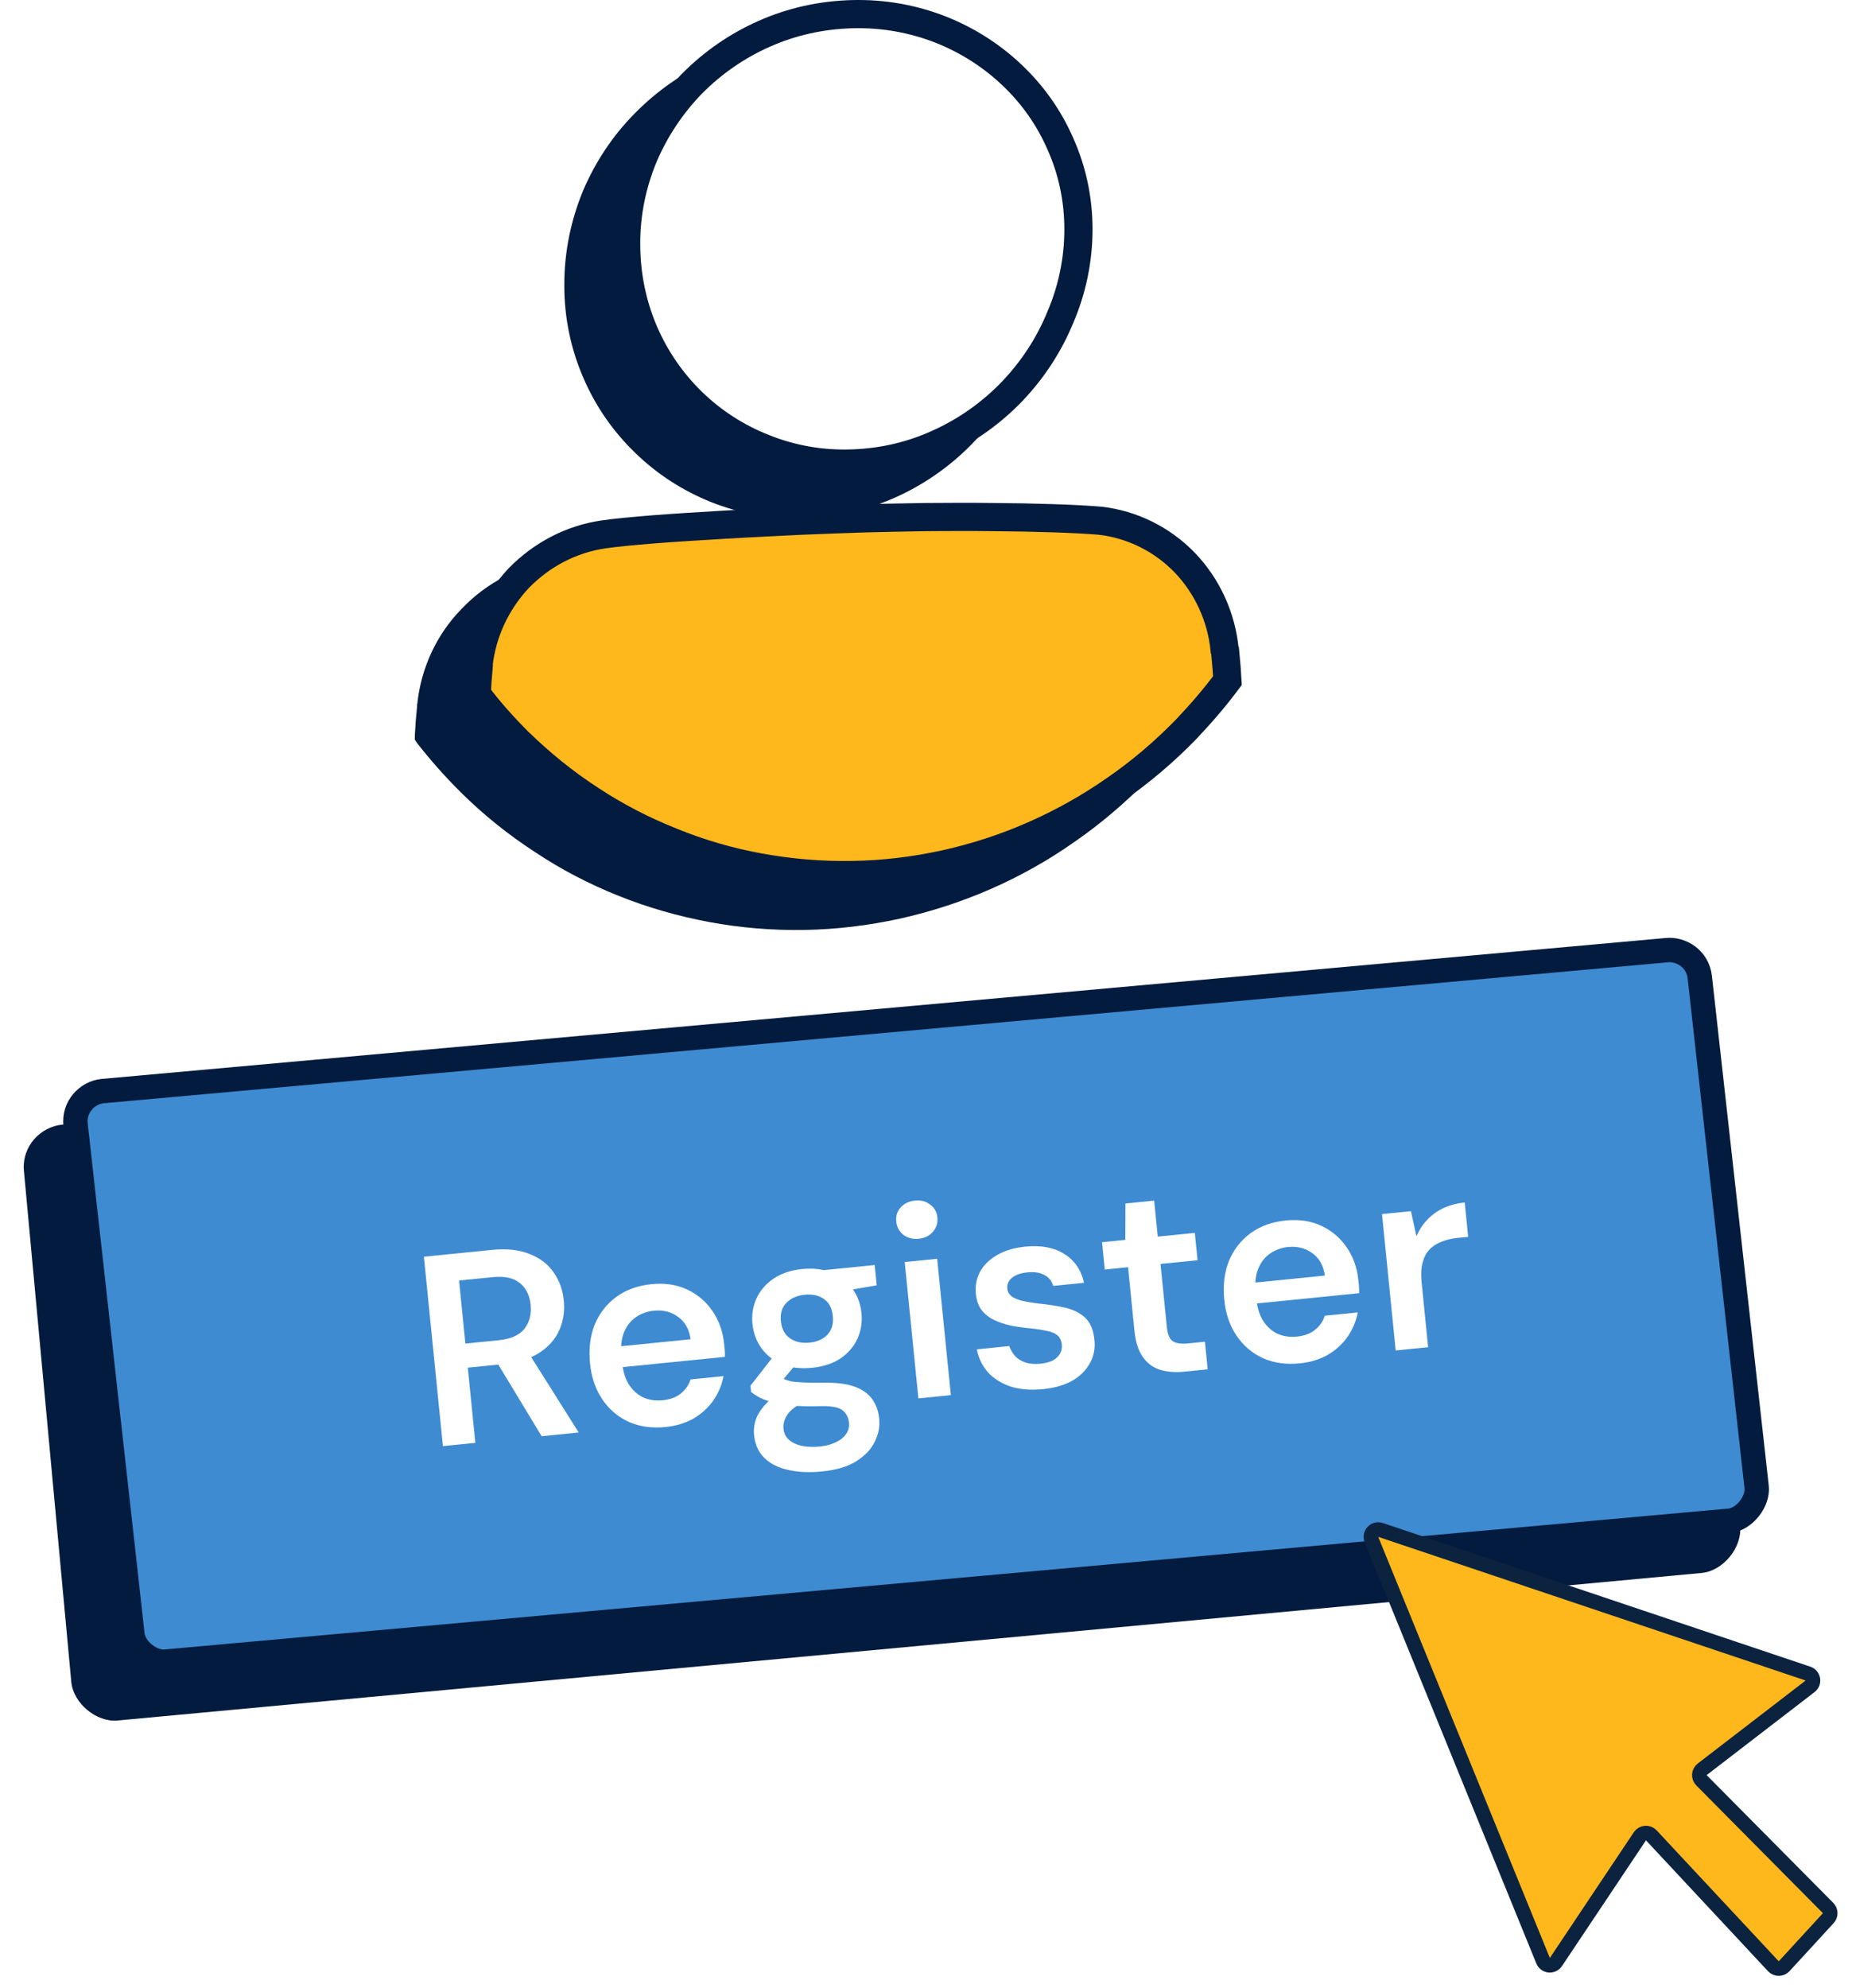
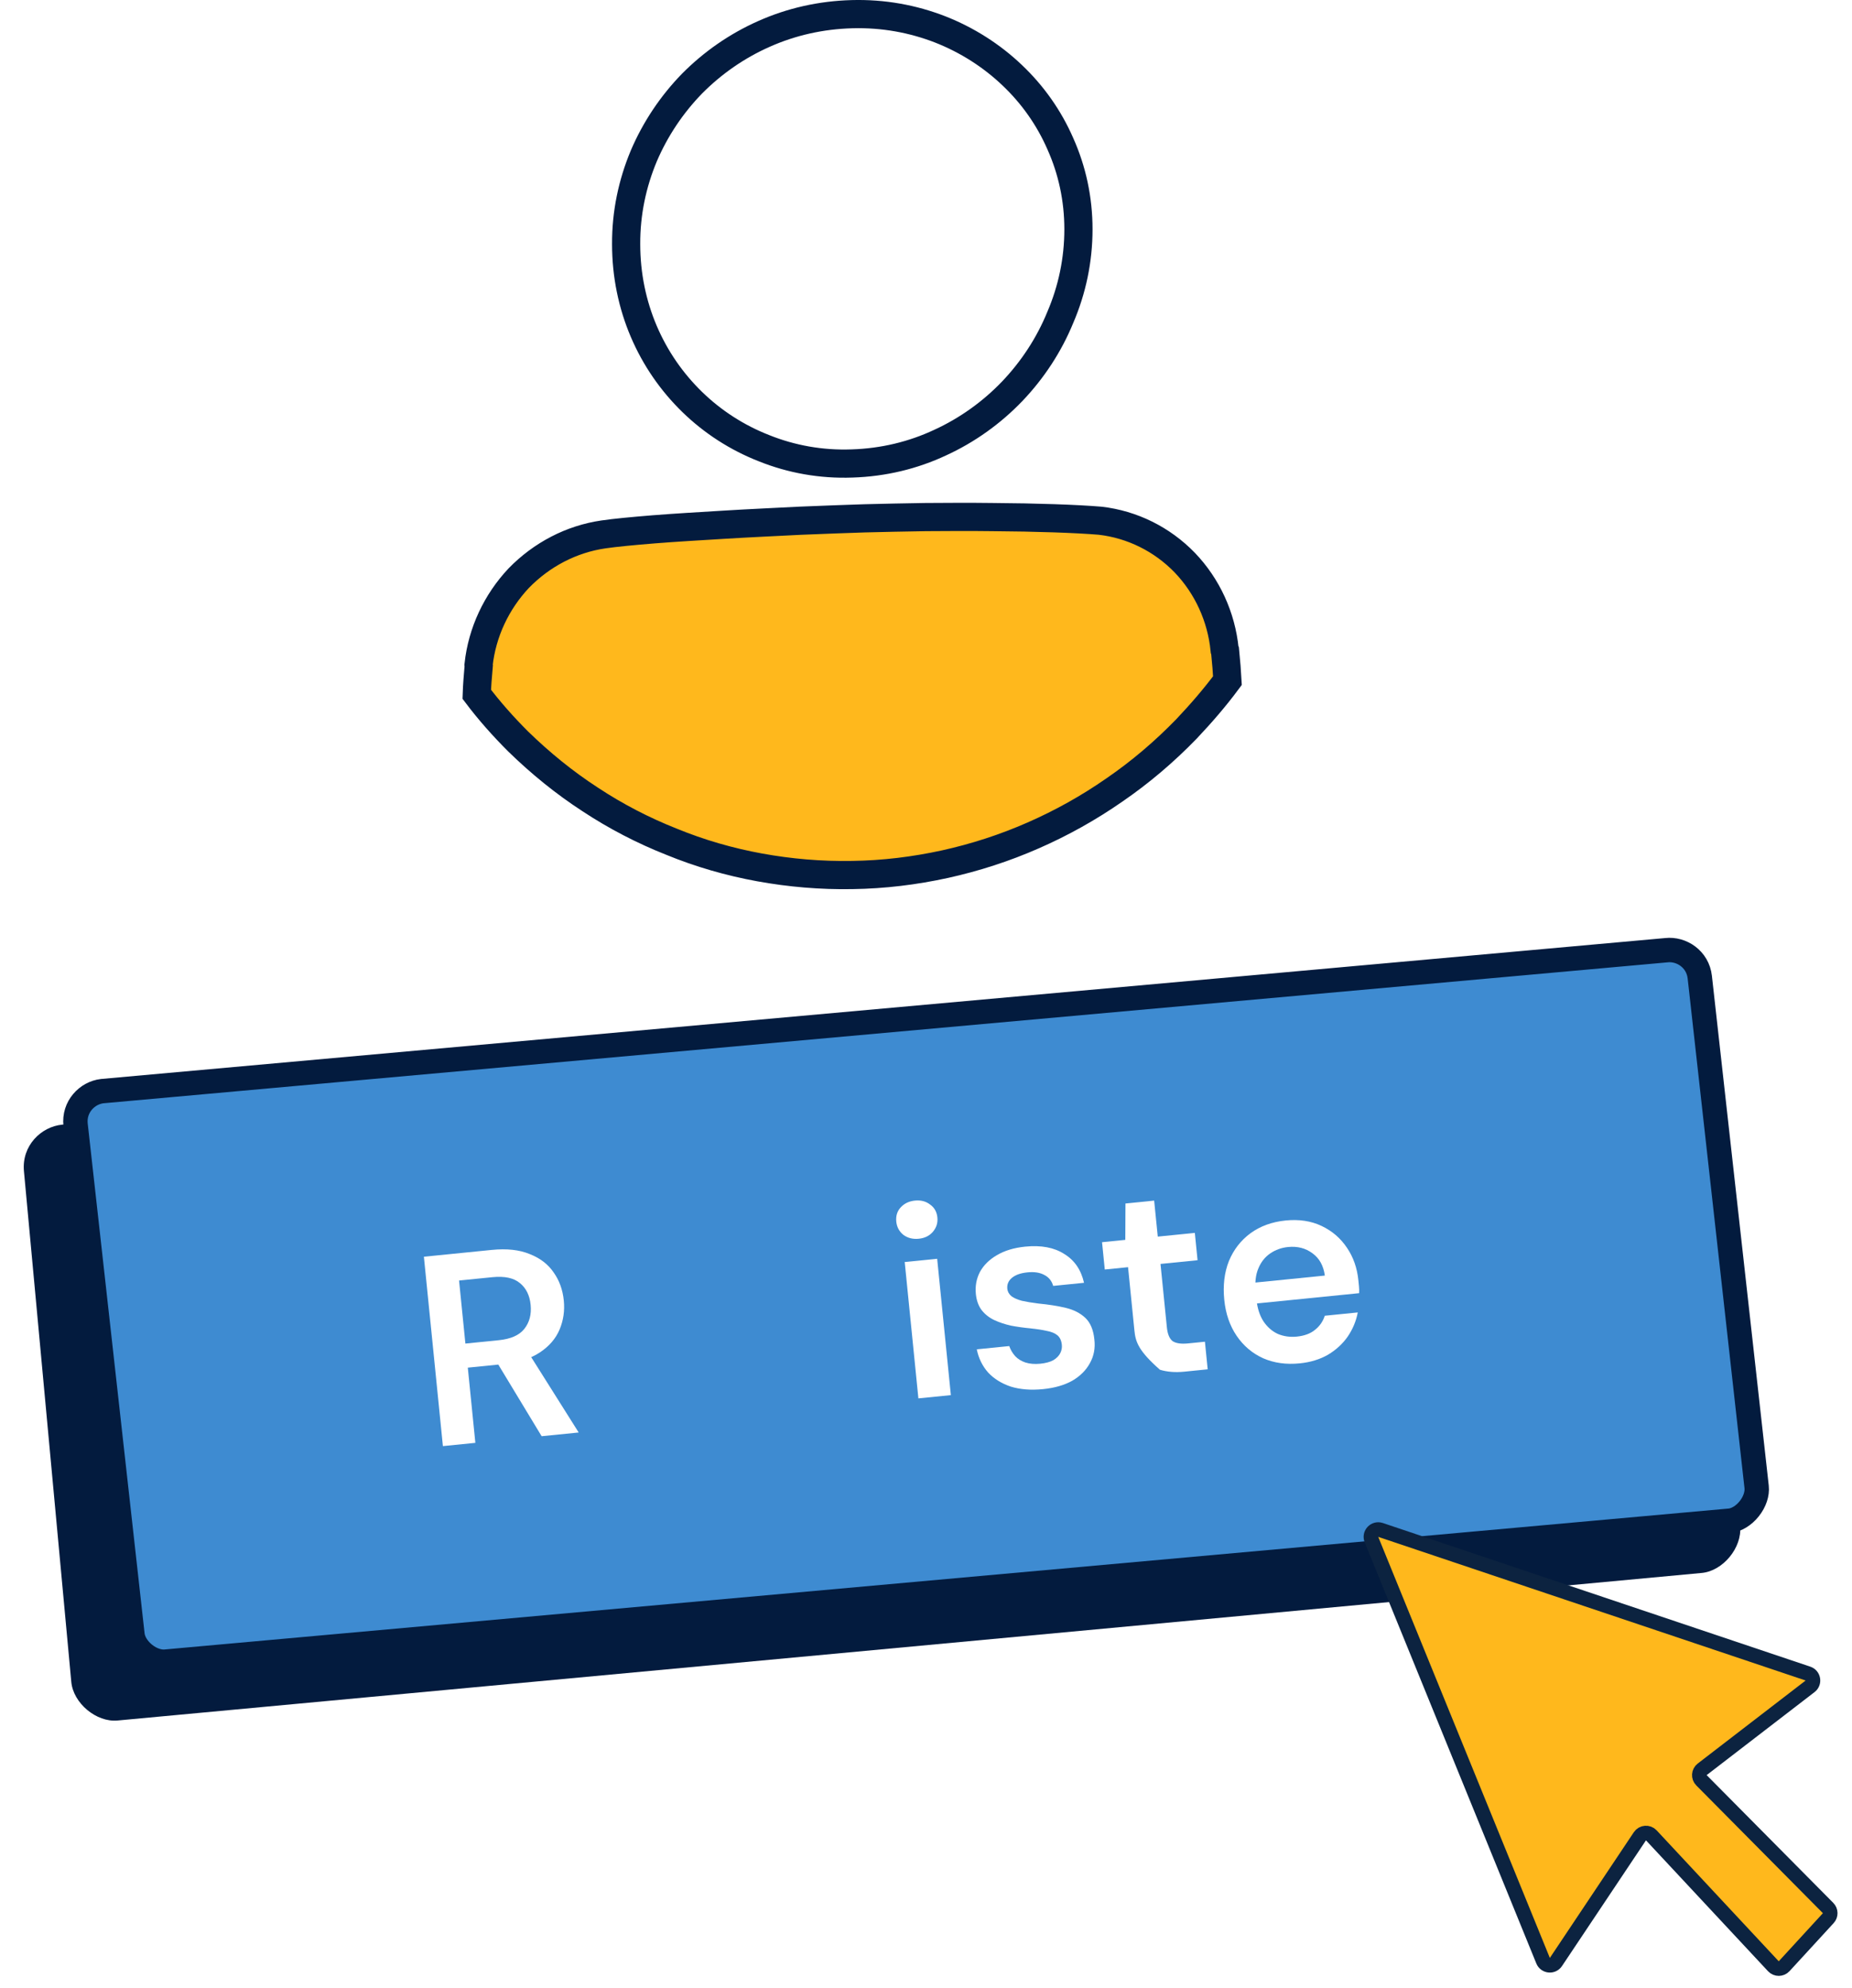
<svg xmlns="http://www.w3.org/2000/svg" width="109" height="117" viewBox="0 0 109 117" fill="none">
  <path d="M99.63 59.763L102.417 89.818C102.534 91.07 101.405 92.439 100.16 92.556L6.918 101.239C5.673 101.356 4.312 100.221 4.196 98.969L1.409 68.915C1.27 67.412 2.422 66.293 3.667 66.176L9.892 65.591L16.116 65.005L96.908 57.493C98.153 57.376 99.491 58.261 99.63 59.763Z" fill="#031B3E" />
  <path d="M98.054 55.914L98.07 55.912C98.961 55.811 99.922 56.434 100.041 57.498L103.387 87.495C103.431 87.889 103.279 88.365 102.954 88.775C102.63 89.183 102.205 89.435 101.819 89.48L9.783 97.772L9.767 97.774C9.379 97.817 8.908 97.666 8.501 97.339C8.094 97.012 7.84 96.582 7.796 96.188L4.449 66.191C4.331 65.129 5.127 64.308 6.016 64.205L98.054 55.914Z" fill="#3E8BD1" stroke="#031B3E" stroke-width="1.436" />
-   <path d="M48.102 32.04C49.106 32.015 50.243 31.99 51.446 31.965C52.64 31.957 53.901 31.948 55.129 31.957C57.576 31.957 59.924 32.015 61.458 32.123L62.023 32.172H62.047C64.113 32.388 66.038 33.317 67.506 34.844C68.949 36.337 69.879 38.311 70.111 40.418L70.119 40.468L70.111 40.485L70.119 40.526C70.185 41.206 70.243 41.812 70.268 42.31L70.293 42.641L70.103 42.899C69.331 43.919 68.501 44.906 67.614 45.827C66.253 47.212 64.81 48.457 63.242 49.535C61.691 50.63 60.04 51.551 58.323 52.306C56.597 53.061 54.814 53.642 52.964 54.056C51.13 54.454 49.264 54.687 47.364 54.72C45.465 54.753 43.573 54.596 41.748 54.255C39.915 53.915 38.123 53.401 36.406 52.712C34.68 52.024 33.021 51.161 31.478 50.132C29.919 49.12 28.45 47.942 27.114 46.615C26.202 45.711 25.364 44.765 24.576 43.761L24.41 43.521L24.419 43.206C24.443 42.716 24.485 42.169 24.551 41.522L24.543 41.455L24.559 41.43C24.775 39.331 25.679 37.349 27.164 35.831C28.633 34.288 30.549 33.292 32.623 32.994C33.328 32.894 34.382 32.794 35.634 32.687C36.879 32.595 38.33 32.496 39.823 32.413C41.317 32.33 42.851 32.247 44.286 32.172C45.722 32.123 47.041 32.073 48.102 32.04ZM47.356 2.3C49.305 2.25 51.164 2.582 52.848 3.237C54.548 3.901 56.075 4.871 57.344 6.091C58.63 7.294 59.667 8.77 60.388 10.405C61.093 12.039 61.492 13.856 61.492 15.789C61.492 17.721 61.102 19.596 60.388 21.33C59.667 23.064 58.63 24.64 57.344 25.976C56.075 27.319 54.548 28.415 52.848 29.203C51.164 29.974 49.305 30.439 47.356 30.497C45.398 30.555 43.54 30.215 41.848 29.543C40.155 28.862 38.637 27.875 37.36 26.623C36.074 25.378 35.037 23.885 34.323 22.209C33.602 20.542 33.203 18.692 33.212 16.742C33.212 14.793 33.61 12.935 34.315 11.226C35.037 9.525 36.074 7.966 37.36 6.672C38.637 5.369 40.155 4.299 41.848 3.544C43.54 2.789 45.398 2.35 47.356 2.3Z" fill="#031B3E" />
  <path d="M50.15 27.272C51.991 27.214 53.742 26.791 55.334 26.044C56.927 25.314 58.362 24.286 59.573 23.025C60.776 21.764 61.747 20.287 62.41 18.661C63.099 17.052 63.472 15.302 63.472 13.493C63.472 11.701 63.099 10.009 62.41 8.466C61.747 6.94 60.776 5.563 59.565 4.418C58.362 3.273 56.919 2.352 55.334 1.73C53.733 1.108 51.991 0.784 50.15 0.834C48.308 0.884 46.566 1.282 44.965 1.995C43.372 2.701 41.945 3.696 40.734 4.916C39.539 6.143 38.569 7.587 37.889 9.18C37.217 10.789 36.843 12.531 36.852 14.364C36.852 16.189 37.217 17.923 37.889 19.499C38.561 21.075 39.531 22.477 40.742 23.655C41.945 24.825 43.38 25.754 44.973 26.376C46.566 27.015 48.316 27.339 50.15 27.272Z" fill="white" stroke="#031B3E" stroke-width="1.659" />
  <path d="M72.076 38.232C71.885 36.299 71.056 34.49 69.728 33.105C68.393 31.728 66.634 30.857 64.751 30.641C63.374 30.525 60.977 30.442 58.388 30.426C57.103 30.409 55.75 30.417 54.481 30.426C53.195 30.451 51.959 30.467 50.889 30.5C49.836 30.533 48.517 30.583 47.09 30.641C45.663 30.716 44.128 30.782 42.643 30.874C41.15 30.965 39.723 31.048 38.479 31.147C37.243 31.247 36.198 31.346 35.517 31.446C33.626 31.72 31.884 32.632 30.532 34.018C29.213 35.42 28.375 37.211 28.167 39.111L28.176 39.169C28.118 39.808 28.076 40.372 28.06 40.853C28.798 41.832 29.619 42.753 30.49 43.624C31.809 44.91 33.219 46.055 34.738 47.042C36.247 48.037 37.848 48.867 39.524 49.53C41.183 50.211 42.934 50.717 44.709 51.04C46.492 51.364 48.309 51.521 50.167 51.488C52.009 51.463 53.834 51.239 55.618 50.849C57.385 50.459 59.135 49.895 60.811 49.157C62.478 48.427 64.071 47.539 65.597 46.478C67.107 45.441 68.526 44.238 69.836 42.886C70.691 41.981 71.504 41.044 72.242 40.048C72.217 39.559 72.167 38.97 72.101 38.29L72.076 38.232Z" fill="#FFB81C" stroke="#031B3E" stroke-width="1.659" />
-   <path d="M82.143 79.464L81.338 71.44L83.041 71.269L83.366 72.748C83.522 72.379 83.731 72.057 83.993 71.784C84.254 71.501 84.569 71.271 84.937 71.095C85.316 70.917 85.739 70.805 86.206 70.758L86.409 72.78L85.74 72.847C85.422 72.879 85.124 72.952 84.846 73.066C84.566 73.169 84.33 73.321 84.136 73.523C83.951 73.713 83.816 73.968 83.73 74.287C83.643 74.596 83.623 74.979 83.668 75.435L84.053 79.272L82.143 79.464Z" fill="white" />
  <path d="M76.499 80.223C75.703 80.303 74.985 80.204 74.346 79.925C73.706 79.635 73.185 79.194 72.782 78.602C72.38 78.01 72.137 77.305 72.055 76.488C71.97 75.639 72.06 74.88 72.325 74.21C72.601 73.539 73.023 72.993 73.592 72.571C74.171 72.148 74.864 71.897 75.671 71.816C76.456 71.737 77.158 71.843 77.777 72.135C78.396 72.427 78.894 72.853 79.272 73.416C79.65 73.968 79.875 74.61 79.948 75.342C79.959 75.448 79.971 75.565 79.983 75.692C79.996 75.82 79.999 75.953 79.992 76.094L73.464 76.749L73.341 75.523L77.974 75.058C77.894 74.476 77.652 74.04 77.248 73.748C76.842 73.445 76.363 73.322 75.811 73.377C75.419 73.417 75.067 73.543 74.756 73.757C74.445 73.97 74.212 74.267 74.057 74.647C73.901 75.016 73.851 75.472 73.905 76.013L73.951 76.475C74.001 76.974 74.135 77.394 74.352 77.737C74.579 78.079 74.861 78.329 75.199 78.488C75.546 78.636 75.921 78.689 76.325 78.649C76.77 78.604 77.127 78.472 77.394 78.252C77.672 78.031 77.864 77.754 77.97 77.422L79.912 77.227C79.814 77.741 79.615 78.216 79.316 78.654C79.016 79.081 78.628 79.436 78.153 79.719C77.676 79.992 77.125 80.16 76.499 80.223Z" fill="white" />
-   <path d="M69.71 80.712C69.169 80.766 68.688 80.728 68.268 80.599C67.858 80.469 67.522 80.218 67.26 79.848C66.997 79.478 66.833 78.958 66.766 78.29L66.392 74.564L65.022 74.702L64.861 73.094L66.23 72.957L66.24 70.817L67.928 70.647L68.141 72.765L70.322 72.546L70.483 74.154L68.302 74.373L68.676 78.098C68.716 78.501 68.83 78.774 69.015 78.916C69.211 79.046 69.515 79.091 69.929 79.049L70.916 78.95L71.079 80.574L69.71 80.712Z" fill="white" />
+   <path d="M69.71 80.712C69.169 80.766 68.688 80.728 68.268 80.599C66.997 79.478 66.833 78.958 66.766 78.29L66.392 74.564L65.022 74.702L64.861 73.094L66.23 72.957L66.24 70.817L67.928 70.647L68.141 72.765L70.322 72.546L70.483 74.154L68.302 74.373L68.676 78.098C68.716 78.501 68.83 78.774 69.015 78.916C69.211 79.046 69.515 79.091 69.929 79.049L70.916 78.95L71.079 80.574L69.71 80.712Z" fill="white" />
  <path d="M61.39 81.74C60.679 81.811 60.047 81.762 59.493 81.592C58.95 81.411 58.504 81.134 58.156 80.762C57.817 80.378 57.595 79.923 57.488 79.398L59.399 79.206C59.474 79.423 59.59 79.621 59.748 79.798C59.904 79.965 60.104 80.089 60.348 80.172C60.603 80.253 60.895 80.278 61.224 80.245C61.542 80.213 61.798 80.144 61.991 80.039C62.183 79.923 62.319 79.786 62.4 79.628C62.48 79.47 62.512 79.306 62.495 79.136C62.47 78.881 62.381 78.692 62.229 78.568C62.077 78.444 61.865 78.358 61.592 78.31C61.329 78.251 61.013 78.202 60.645 78.164C60.255 78.128 59.875 78.075 59.503 78.005C59.141 77.924 58.809 77.812 58.505 77.671C58.212 77.529 57.967 77.334 57.771 77.086C57.585 76.837 57.473 76.521 57.434 76.139C57.388 75.672 57.468 75.24 57.674 74.844C57.892 74.447 58.223 74.119 58.669 73.86C59.124 73.589 59.681 73.421 60.339 73.355C61.273 73.261 62.038 73.404 62.633 73.784C63.238 74.152 63.627 74.718 63.801 75.483L61.986 75.666C61.903 75.374 61.731 75.16 61.471 75.026C61.21 74.88 60.878 74.828 60.475 74.869C60.061 74.91 59.75 75.022 59.544 75.203C59.346 75.373 59.26 75.585 59.286 75.84C59.302 75.999 59.38 76.142 59.522 76.267C59.672 76.38 59.88 76.472 60.144 76.542C60.407 76.601 60.729 76.655 61.109 76.702C61.715 76.76 62.254 76.845 62.727 76.958C63.199 77.072 63.583 77.269 63.88 77.55C64.176 77.831 64.352 78.253 64.409 78.815C64.47 79.324 64.383 79.788 64.147 80.209C63.921 80.628 63.575 80.974 63.109 81.245C62.642 81.507 62.069 81.671 61.39 81.74Z" fill="white" />
  <path d="M54.052 82.284L53.247 74.26L55.157 74.069L55.963 82.092L54.052 82.284ZM54.074 72.891C53.724 72.926 53.421 72.849 53.166 72.66C52.921 72.46 52.782 72.2 52.751 71.882C52.718 71.553 52.802 71.276 53.005 71.052C53.217 70.817 53.498 70.681 53.849 70.646C54.199 70.611 54.496 70.688 54.74 70.878C54.994 71.056 55.137 71.31 55.17 71.639C55.202 71.957 55.113 72.24 54.902 72.486C54.7 72.721 54.424 72.856 54.074 72.891Z" fill="white" />
-   <path d="M48.406 86.581C47.653 86.657 46.98 86.628 46.387 86.494C45.807 86.37 45.338 86.133 44.981 85.783C44.636 85.443 44.435 84.991 44.379 84.429C44.346 84.1 44.393 83.768 44.52 83.433C44.659 83.109 44.88 82.797 45.182 82.499C45.494 82.189 45.9 81.907 46.4 81.653L47.336 82.492C46.845 82.723 46.511 82.976 46.335 83.251C46.159 83.526 46.084 83.796 46.111 84.062C46.139 84.338 46.246 84.557 46.434 84.721C46.634 84.894 46.887 85.013 47.194 85.079C47.511 85.143 47.861 85.156 48.243 85.118C48.615 85.081 48.933 84.995 49.198 84.861C49.465 84.738 49.663 84.579 49.794 84.383C49.935 84.187 49.992 83.962 49.967 83.707C49.935 83.388 49.797 83.14 49.554 82.96C49.312 82.792 48.86 82.719 48.198 82.743C47.631 82.757 47.131 82.748 46.7 82.716C46.266 82.674 45.891 82.615 45.572 82.54C45.264 82.464 44.998 82.373 44.773 82.266C44.547 82.15 44.358 82.029 44.206 81.905L44.169 81.539L45.665 79.62L47.128 79.939L45.434 81.959L45.834 80.986C45.948 81.05 46.061 81.108 46.173 81.161C46.297 81.213 46.446 81.257 46.621 81.293C46.806 81.317 47.043 81.336 47.334 81.35C47.625 81.364 48.001 81.369 48.461 81.365C49.178 81.347 49.769 81.416 50.235 81.573C50.701 81.73 51.057 81.968 51.303 82.286C51.55 82.605 51.697 83.002 51.745 83.48C51.792 83.947 51.703 84.401 51.48 84.841C51.267 85.281 50.908 85.66 50.404 85.978C49.9 86.297 49.234 86.498 48.406 86.581ZM47.794 80.484C47.125 80.551 46.534 80.482 46.02 80.276C45.516 80.058 45.115 79.745 44.816 79.335C44.517 78.915 44.34 78.44 44.287 77.909C44.233 77.368 44.311 76.867 44.522 76.406C44.733 75.945 45.064 75.558 45.515 75.245C45.977 74.931 46.542 74.74 47.211 74.673C47.879 74.606 48.466 74.681 48.97 74.898C49.474 75.116 49.875 75.429 50.174 75.839C50.472 76.248 50.649 76.724 50.703 77.265C50.756 77.796 50.678 78.297 50.468 78.768C50.257 79.229 49.926 79.616 49.475 79.929C49.023 80.232 48.463 80.417 47.794 80.484ZM47.645 79.003C48.102 78.957 48.456 78.799 48.707 78.527C48.958 78.255 49.061 77.891 49.015 77.434C48.97 76.978 48.797 76.647 48.498 76.441C48.197 76.225 47.819 76.139 47.362 76.185C46.906 76.231 46.547 76.391 46.285 76.663C46.022 76.926 45.913 77.285 45.959 77.741C46.005 78.198 46.183 78.534 46.494 78.749C46.805 78.964 47.189 79.049 47.645 79.003ZM48.692 76.132L48.185 74.768L51.48 74.437L51.6 75.631L48.692 76.132Z" fill="white" />
-   <path d="M39.17 83.97C38.374 84.05 37.657 83.951 37.018 83.672C36.378 83.382 35.856 82.941 35.454 82.349C35.051 81.757 34.809 81.052 34.727 80.235C34.642 79.386 34.732 78.627 34.997 77.957C35.273 77.286 35.695 76.74 36.264 76.318C36.843 75.896 37.536 75.644 38.343 75.563C39.128 75.484 39.83 75.59 40.449 75.882C41.068 76.174 41.566 76.601 41.944 77.163C42.321 77.715 42.547 78.357 42.62 79.089C42.631 79.195 42.642 79.312 42.655 79.439C42.668 79.567 42.671 79.7 42.663 79.841L36.136 80.496L36.013 79.27L40.646 78.805C40.566 78.223 40.324 77.787 39.919 77.495C39.514 77.193 39.035 77.069 38.483 77.124C38.09 77.164 37.739 77.29 37.428 77.504C37.117 77.717 36.884 78.014 36.729 78.394C36.573 78.763 36.523 79.219 36.577 79.76L36.623 80.222C36.673 80.721 36.807 81.141 37.023 81.484C37.251 81.826 37.533 82.076 37.871 82.235C38.218 82.383 38.593 82.436 38.996 82.396C39.442 82.351 39.799 82.219 40.066 81.999C40.344 81.778 40.536 81.501 40.642 81.169L42.584 80.974C42.486 81.488 42.287 81.963 41.988 82.401C41.688 82.828 41.3 83.183 40.824 83.466C40.348 83.739 39.797 83.907 39.17 83.97Z" fill="white" />
  <path d="M26.067 85.093L24.948 73.949L28.944 73.548C29.825 73.46 30.567 73.54 31.172 73.791C31.785 74.029 32.255 74.389 32.583 74.871C32.919 75.341 33.12 75.895 33.183 76.531C33.243 77.126 33.16 77.692 32.936 78.229C32.711 78.766 32.322 79.218 31.769 79.584C31.216 79.95 30.484 80.179 29.571 80.271L27.533 80.476L27.977 84.901L26.067 85.093ZM31.878 84.51L29.044 79.826L31.113 79.618L34.059 84.291L31.878 84.51ZM27.391 79.059L29.349 78.862C30.06 78.791 30.563 78.569 30.858 78.196C31.163 77.812 31.287 77.338 31.23 76.776C31.175 76.224 30.966 75.8 30.604 75.504C30.241 75.197 29.698 75.08 28.977 75.153L27.018 75.349L27.391 79.059Z" fill="white" />
  <g filter="url(#filter0_d_1780_1947)">
    <path d="M107.269 96.758L82.114 88.306C81.765 88.189 81.44 88.536 81.579 88.876L91.679 113.653C91.809 113.972 92.243 114.016 92.434 113.729L97.377 106.331C97.531 106.101 97.86 106.074 98.049 106.277L105.234 113.98C105.405 114.163 105.695 114.162 105.865 113.978L108.465 111.147C108.62 110.978 108.615 110.716 108.453 110.553L101 103.035C100.818 102.851 100.838 102.549 101.044 102.391L107.394 97.506C107.667 97.297 107.595 96.868 107.269 96.758Z" fill="#FFB81C" />
    <path d="M107.269 96.758L82.114 88.306C81.765 88.189 81.44 88.536 81.579 88.876L91.679 113.653C91.809 113.972 92.243 114.016 92.434 113.729L97.377 106.331C97.531 106.101 97.86 106.074 98.049 106.277L105.234 113.98C105.405 114.163 105.695 114.162 105.865 113.978L108.465 111.147C108.62 110.978 108.615 110.716 108.453 110.553L101 103.035C100.818 102.851 100.838 102.549 101.044 102.391L107.394 97.506C107.667 97.297 107.595 96.868 107.269 96.758Z" stroke="#0C2340" stroke-width="0.86" />
  </g>
  <defs>
    <filter id="filter0_d_1780_1947" x="80.255" y="87.853" width="28.752" height="28.414" filterUnits="userSpaceOnUse" color-interpolation-filters="sRGB">
      <feFlood flood-opacity="0" result="BackgroundImageFix" />
      <feColorMatrix in="SourceAlpha" type="matrix" values="0 0 0 0 0 0 0 0 0 0 0 0 0 0 0 0 0 0 127 0" result="hardAlpha" />
      <feOffset dx="-0.86" dy="1.72" />
      <feComposite in2="hardAlpha" operator="out" />
      <feColorMatrix type="matrix" values="0 0 0 0 0.012 0 0 0 0 0.106 0 0 0 0 0.243 0 0 0 1 0" />
      <feBlend mode="normal" in2="BackgroundImageFix" result="effect1_dropShadow_1780_1947" />
      <feBlend mode="normal" in="SourceGraphic" in2="effect1_dropShadow_1780_1947" result="shape" />
    </filter>
  </defs>
</svg>